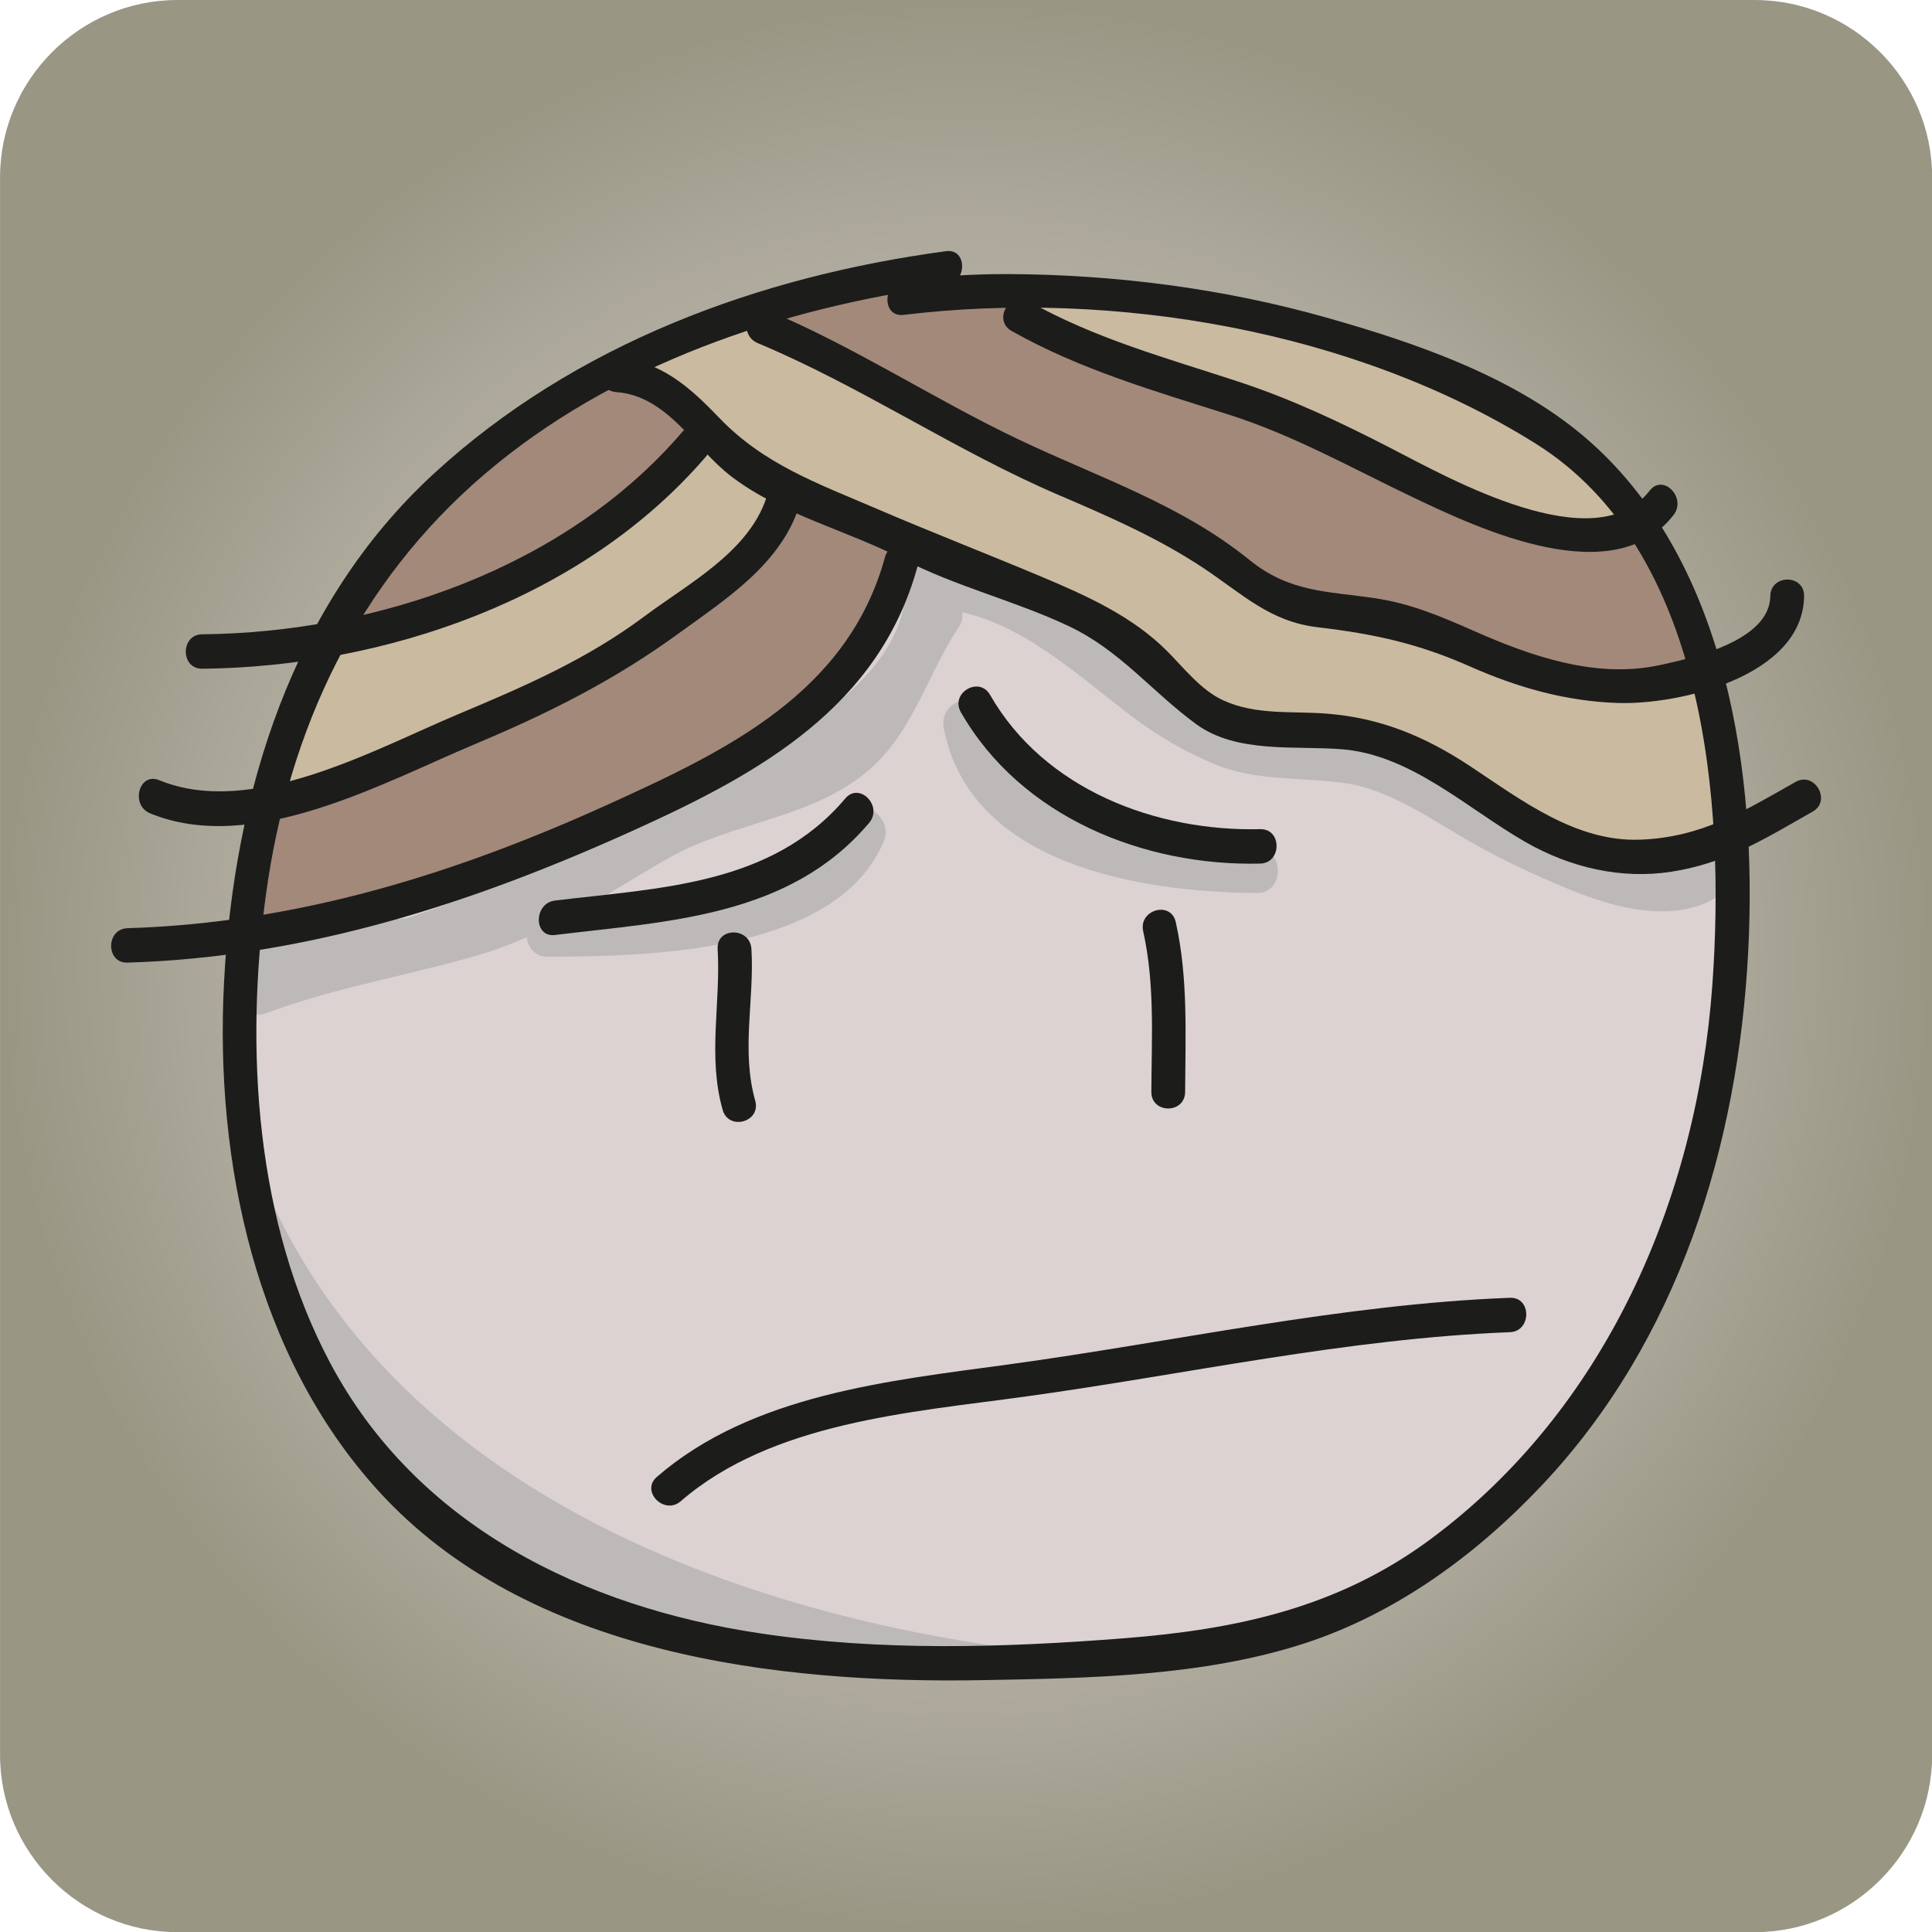
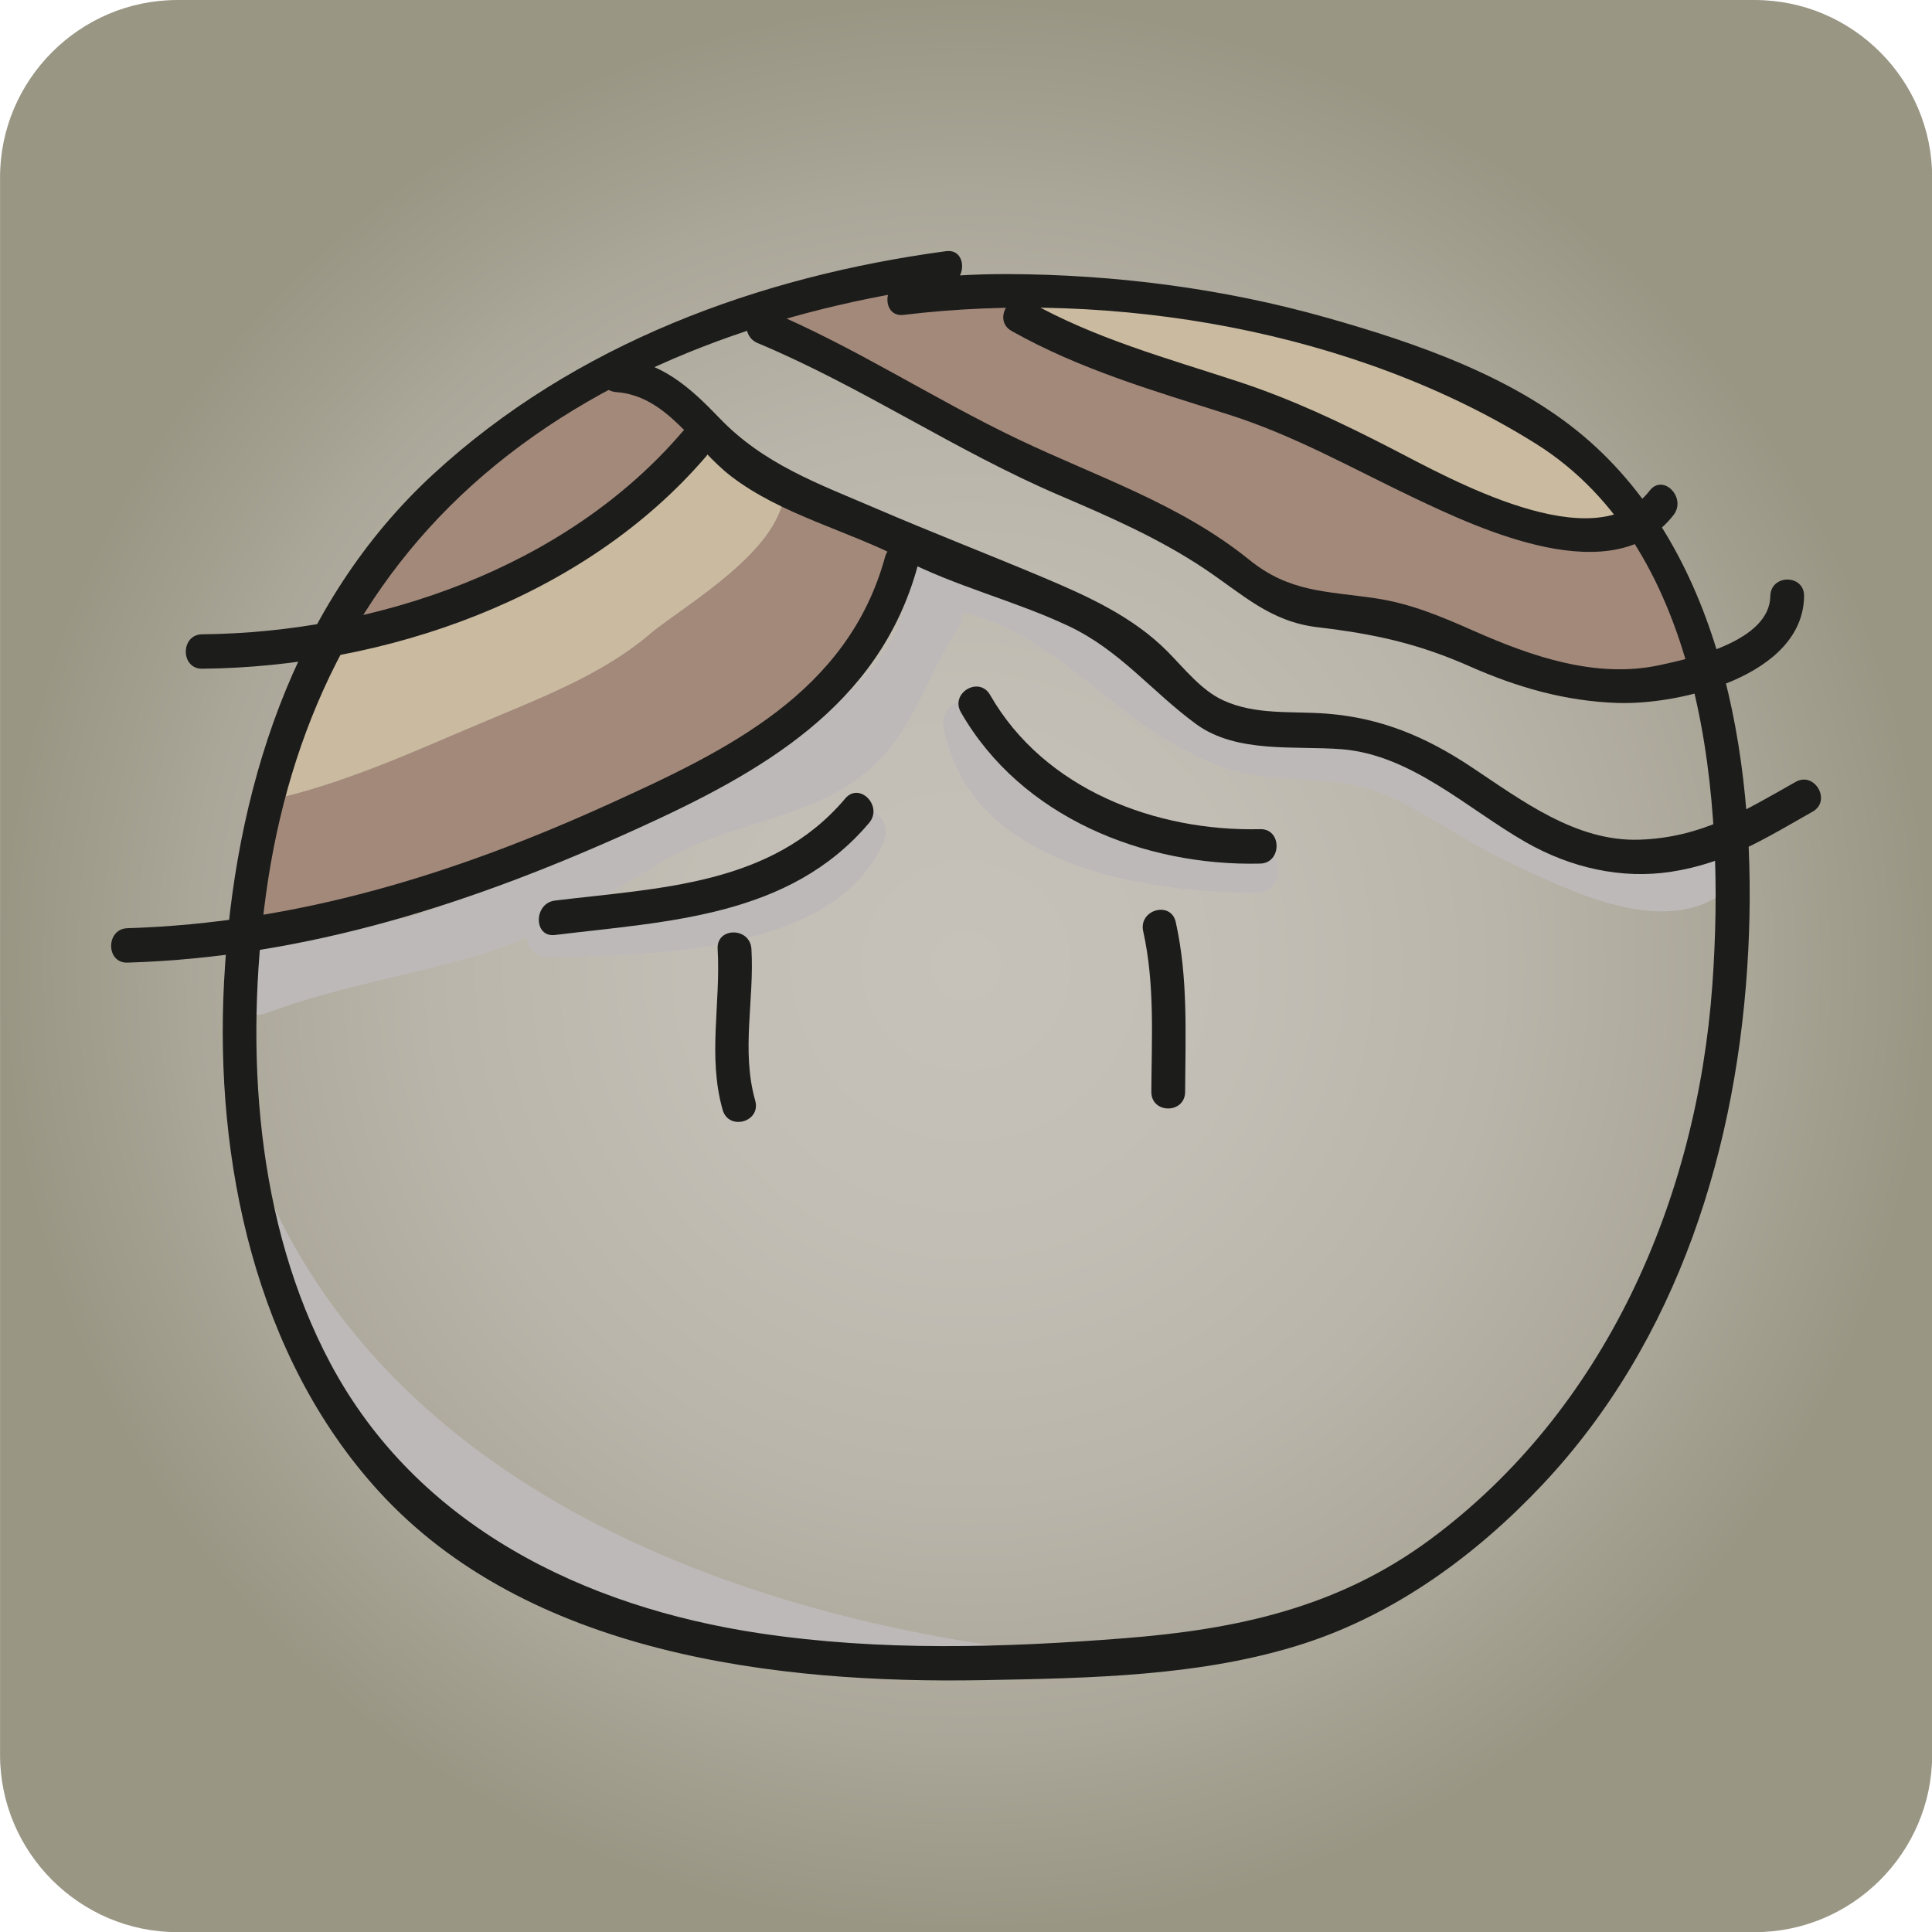
<svg xmlns="http://www.w3.org/2000/svg" xmlns:ns1="http://www.inkscape.org/namespaces/inkscape" xmlns:ns2="http://sodipodi.sourceforge.net/DTD/sodipodi-0.dtd" version="1.1" id="Capa_1" x="0px" y="0px" width="200" height="200" viewBox="0 0 200 200" enable-background="new 0 0 434.057 306.911" xml:space="preserve" ns1:version="0.91 r13725" ns2:docname="old-web.svg">
  <defs id="defs123" />
  <ns2:namedview pagecolor="#ffffff" bordercolor="#666666" borderopacity="1" objecttolerance="10" gridtolerance="10" guidetolerance="10" ns1:pageopacity="0" ns1:pageshadow="2" ns1:window-width="1920" ns1:window-height="1016" id="namedview121" showgrid="false" fit-margin-top="0" fit-margin-left="0" fit-margin-right="0" fit-margin-bottom="0" ns1:zoom="4.12" ns1:cx="100" ns1:cy="100" ns1:window-x="1920" ns1:window-y="27" ns1:window-maximized="1" ns1:current-layer="Capa_1" />
  <g id="g9" transform="matrix(0.84,0,0,0.84,-87.096,-32.921)">
    <radialGradient gradientUnits="userSpaceOnUse" r="119.055" cy="158.25" cx="222.746" id="SVGID_1_">
      <stop id="stop12" style="stop-color:#C6C1B9" offset="0" />
      <stop id="stop14" style="stop-color:#C3BEB5" offset="0.29" />
      <stop id="stop16" style="stop-color:#BAB5AA" offset="0.553" />
      <stop id="stop18" style="stop-color:#AAA698" offset="0.803" />
      <stop id="stop20" style="stop-color:#999684" offset="1" />
    </radialGradient>
    <path ns1:connector-curvature="0" style="fill:url(#SVGID_1_)" id="path22" d="m 341.801,255.456 c 0,12.017 -9.832,21.849 -21.848,21.849 l -194.413,0 c -12.017,0 -21.848,-9.832 -21.848,-21.849 l 0,-194.414 c 0,-12.016 9.832,-21.848 21.848,-21.848 l 194.413,0 c 12.017,0 21.848,9.832 21.848,21.848 l 0,194.414 z" />
  </g>
  <g id="g4260" transform="matrix(0.907,0,0,0.924,-101.048,-68.676)">
    <g id="XMLID_10_">
      <g id="g25">
-         <path id="path27" d="m 305.885,149.498 c 1.69,6 2.65,12.391 3.04,18.78 -5.8,2.24 -12.33,2.87 -17.94,0.73 -7.75,-2.711 -13.56,-8.91 -21.31,-11.62 -5.81,-1.94 -11.23,-0.771 -17.04,-1.94 -5.81,-1.55 -7.75,-6.189 -12.4,-9.29 -7.36,-5.04 -16.66,-7.36 -24.79,-10.85 -4.36,-2.33 -9.37,-4 -14.06,-6.16 -1.56,-0.72 -3.09,-1.49 -4.54,-2.36 -1.73,-1.2 -3.28,-2.81 -4.83,-4.41 -2.82,-2.899 -5.67,-5.76 -9.66,-6.029 l -0.45,-0.9 c 4.8,-2.4 9.8,-4.4 14.88,-6.05 l 1.61,1.5 c 9.69,3.88 17.82,8.91 26.73,13.56 10.07,5.04 18.6,6.98 27.51,13.95 4.65,3.87 7.36,4.26 13.56,4.65 5.81,0.38 8.52,1.93 13.94,4.26 8.46,3.869 17.23,5.179 25.75,2.179 z" ns1:connector-curvature="0" style="fill:#caba9f" />
        <path id="path29" d="m 298.445,132.929 c 3.32,4.84 5.75,10.5 7.44,16.569 -8.52,3 -17.29,1.69 -25.75,-2.18 -5.42,-2.33 -8.13,-3.88 -13.94,-4.26 -6.2,-0.391 -8.91,-0.78 -13.56,-4.65 -8.91,-6.97 -17.44,-8.91 -27.51,-13.95 -8.91,-4.649 -17.04,-9.68 -26.73,-13.56 l -1.61,-1.5 c 5.73,-1.851 11.57,-3.25 17.32,-4.22 l 0.43,2.5 c 4.1,-0.521 8.6,-0.761 13.33,-0.71 l -0.03,2.77 c 12.79,7.36 26.35,8.14 38.74,15.11 5.86,3.1 23.63,12.31 31.87,8.081 z" ns1:connector-curvature="0" style="fill:#a3897a" />
        <path id="path31" d="m 298.445,132.929 c -8.24,4.229 -26.01,-4.98 -31.87,-8.08 -12.39,-6.971 -25.95,-7.75 -38.74,-15.11 l 0.03,-2.77 c 19.89,0.189 43.9,5.38 59.83,15.42 4.32,2.71 7.88,6.319 10.75,10.54 z" ns1:connector-curvature="0" style="fill:#caba9f" />
-         <path id="path33" d="m 215.445,135.309 c 8.13,3.489 17.43,5.81 24.79,10.85 4.65,3.101 6.59,7.74 12.4,9.29 5.81,1.17 11.23,0 17.04,1.94 7.75,2.71 13.56,8.909 21.31,11.62 5.61,2.14 12.14,1.51 17.94,-0.73 0.62,9.99 -0.15,19.96 -1.73,28.4 -5.2,30.51 -28.72,59.619 -59.61,62.47 -26.92,2.35 -57.44,4.09 -82.09,-11.44 -21.79,-13.279 -28.74,-42.34 -26.2,-68.529 13.14,-1.801 25.9,-5.721 37.8,-10.94 15.1,-6.979 32.54,-12.79 37.19,-30.99 l 1.16,-1.941 z" ns1:connector-curvature="0" style="fill:#dcd2d2" />
        <path id="path35" d="m 215.445,135.309 -1.16,1.939 c -4.65,18.2 -22.09,24.011 -37.19,30.99 -11.9,5.22 -24.66,9.14 -37.8,10.94 0.49,-5.221 1.37,-10.33 2.59,-15.17 8.46,-1.7 17.78,-5.95 23.2,-8.171 7.36,-3.1 15.11,-5.81 20.92,-10.85 4.65,-3.479 13.17,-8.52 14.72,-14.33 l 0.66,-1.51 c 4.69,2.162 9.7,3.832 14.06,6.162 z" ns1:connector-curvature="0" style="fill:#a3897a" />
        <path id="path37" d="m 201.385,129.148 -0.66,1.51 c -1.55,5.811 -10.07,10.851 -14.72,14.33 -5.81,5.04 -13.56,7.75 -20.92,10.85 -5.42,2.221 -14.74,6.471 -23.2,8.171 0.78,-3.15 1.71,-6.19 2.77,-9.08 1.14,-3.15 2.5,-6.131 4.05,-8.95 15.82,-2.87 32.17,-10.351 41.95,-21.9 l 1.36,-1.7 c 1.55,1.601 3.1,3.21 4.83,4.41 1.45,0.869 2.98,1.64 4.54,2.359 z" ns1:connector-curvature="0" style="fill:#caba9f" />
        <path id="path39" d="m 182.355,116.349 c 3.99,0.27 6.84,3.13 9.66,6.029 l -1.36,1.7 c -9.78,11.55 -26.13,19.03 -41.95,21.9 7.53,-13.771 19.55,-23.72 33.2,-30.53 l 0.45,0.901 z" ns1:connector-curvature="0" style="fill:#a3897a" />
      </g>
      <g id="g41" />
    </g>
    <path id="path43" d="m 305.678,169.868 c -4.972,4.817 -15.361,-1.4 -20.364,-3.697 -4.736,-2.173 -9.09,-5.093 -13.842,-7.251 -4.028,-1.829 -8.236,-2.121 -12.592,-2.375 -15.828,-0.925 -24.354,-17.54 -40.206,-19.063 -0.042,-0.004 -0.078,0.003 -0.119,0 -1.515,-0.895 -3.919,-0.229 -3.81,2.024 0.572,11.752 -16.881,19.599 -25.592,23.926 -10.228,5.082 -20.496,10.325 -31.334,13.764 -2.456,0.234 -4.999,0.009 -7.45,0.27 -3.66,0.389 -7.048,2.07 -10.423,3.421 -1.725,0.691 -2.189,3.06 -1.191,4.24 -0.209,1.647 1.021,3.448 2.999,2.723 8.015,-2.943 16.51,-4.259 24.691,-6.652 1.764,-0.517 3.449,-1.158 5.093,-1.869 0.122,1.14 0.914,2.19 2.394,2.185 11.373,-0.046 32.948,-0.366 38.333,-12.899 1.259,-2.929 -3.047,-5.479 -4.316,-2.523 -2.462,5.728 -9.682,7.428 -15.203,8.643 -5.028,1.106 -10.223,1.571 -15.385,1.72 3.488,-1.921 6.876,-4.051 10.419,-6.027 7.204,-4.02 16.453,-4.392 22.879,-9.9 5.01,-4.296 6.59,-10.622 10.175,-15.948 0.392,-0.582 0.482,-1.151 0.385,-1.666 7.511,1.688 13.437,7.293 19.519,11.781 2.901,2.142 5.963,3.877 9.295,5.244 4.724,1.938 9.953,1.424 14.907,2.13 5.285,0.753 10.229,4.342 14.822,6.864 3.445,1.892 7.073,3.537 10.714,5.016 5.83,2.367 13.677,4.362 18.738,-0.542 2.318,-2.251 -1.221,-5.783 -3.536,-3.539 z" ns1:connector-curvature="0" style="fill:#beb9b9" />
    <path id="path45" d="m 254.85,169.373 c -10.718,-0.074 -28.397,-1.865 -30.908,-14.824 -0.613,-3.163 -5.432,-1.82 -4.822,1.33 2.996,15.459 22.724,18.404 35.73,18.494 3.225,0.023 3.222,-4.977 0,-5 z" ns1:connector-curvature="0" style="fill:#beb9b9" />
    <path id="path47" d="m 138.792,199.716 c 0,0 3.247,66.474 87.734,60.963 84.487,-5.511 -62.422,20.193 -87.734,-60.963 z" ns1:connector-curvature="0" style="fill:#beb9b9" />
    <g id="g49">
      <g id="g51">
        <path id="path53" d="m 219.385,102.465 c -21.343,2.818 -42.368,10.369 -58.521,24.98 -16.112,14.574 -22.737,35.698 -23.881,56.861 -1.088,20.117 3.587,41.916 17.6,57.035 17.012,18.354 45.473,21.638 69.038,21.216 12.089,-0.217 25.075,-0.412 36.677,-4.118 10.44,-3.336 19.61,-9.918 27.138,-17.761 15.512,-16.16 22.377,-37.929 23.51,-59.897 1.015,-19.673 -2.37,-43.253 -18.011,-56.927 -8.236,-7.2 -19.822,-11.088 -30.178,-13.96 -11.764,-3.264 -24.104,-4.814 -36.299,-4.863 -3.986,-0.016 -7.967,0.245 -11.923,0.715 -2.438,0.29 -2.467,4.15 0,3.857 23.955,-2.846 51.491,1.708 72.185,14.444 19.373,11.923 21.613,40.257 20.13,60.582 -1.762,24.151 -12.267,47.683 -32.208,62.169 -10.564,7.675 -22.151,10.083 -34.91,11.067 -13.845,1.067 -27.831,1.469 -41.609,-0.556 -19.992,-2.938 -39.096,-11.984 -49.006,-30.246 -8.526,-15.713 -9.782,-35.141 -7.35,-52.547 2.584,-18.489 10.472,-34.886 24.876,-47.007 14.635,-12.315 34.018,-18.717 52.743,-21.188 2.427,-0.32 2.459,-4.18 -0.001,-3.856 l 0,0 z" ns1:connector-curvature="0" style="fill:#1c1c1b" />
      </g>
    </g>
    <g id="g55">
      <g id="g57">
        <path id="path59" d="m 181.74,118.254 c 5.862,0.412 8.855,6.237 13.147,9.455 5.715,4.286 13.27,6.046 19.582,9.264 6.025,3.071 12.814,4.658 18.958,7.518 5.829,2.713 9.434,7.314 14.497,10.955 4.622,3.323 11.275,2.405 16.607,2.818 7.956,0.616 14.358,6.679 21.032,10.422 5.046,2.829 10.858,4.176 16.616,3.3 6.296,-0.958 10.7,-3.723 16.12,-6.733 2.174,-1.208 0.229,-4.539 -1.946,-3.33 -5.928,3.293 -10.759,6.24 -17.816,6.475 -7.275,0.242 -13.477,-4.424 -19.27,-8.192 -5.178,-3.367 -10.247,-5.449 -16.425,-5.928 -3.98,-0.309 -8.112,0.196 -11.848,-1.502 -2.496,-1.135 -4.404,-3.547 -6.313,-5.441 -3.998,-3.97 -9.313,-6.299 -14.445,-8.415 -6.265,-2.584 -12.574,-4.984 -18.819,-7.619 -6.592,-2.781 -12.818,-4.942 -17.895,-10.139 -3.414,-3.495 -6.725,-6.407 -11.78,-6.764 -2.485,-0.176 -2.468,3.682 -0.002,3.856 l 0,0 z" ns1:connector-curvature="0" style="fill:#1c1c1b" />
      </g>
    </g>
    <g id="g61">
      <g id="g63">
        <path id="path65" d="m 197.885,112.762 c 11.872,4.874 22.572,12.067 34.395,17.038 5.731,2.409 11.359,4.812 16.576,8.228 4.391,2.876 7.506,5.938 12.932,6.568 6.443,0.749 11.404,1.793 17.376,4.386 5.459,2.37 10.922,3.902 16.892,4.099 6.979,0.229 21.132,-2.974 21.262,-11.962 0.036,-2.488 -3.821,-2.484 -3.856,0 -0.073,5.007 -8.935,6.94 -12.591,7.716 -7.326,1.554 -14.693,-0.982 -21.311,-3.856 -3.68,-1.598 -7.198,-3.052 -11.2,-3.632 -5.54,-0.803 -9.764,-0.647 -14.363,-4.303 -7.852,-6.241 -17.348,-9.285 -26.317,-13.478 -9.755,-4.561 -18.771,-10.418 -28.769,-14.522 -2.302,-0.946 -3.294,2.787 -1.026,3.718 l 0,0 z" ns1:connector-curvature="0" style="fill:#1c1c1b" />
      </g>
    </g>
    <g id="g67">
      <g id="g69">
        <path id="path71" d="m 226.866,111.405 c 7.846,4.342 16.355,6.735 24.866,9.398 7.393,2.313 13.958,5.97 20.92,9.227 7.705,3.605 22.941,10.639 29.768,1.991 1.523,-1.929 -1.187,-4.678 -2.728,-2.727 -6.222,7.882 -22.854,-1.379 -29.514,-4.745 -5.722,-2.893 -11.3,-5.489 -17.422,-7.466 -8.183,-2.641 -16.366,-4.814 -23.944,-9.009 -2.177,-1.204 -4.123,2.127 -1.946,3.331 l 0,0 z" ns1:connector-curvature="0" style="fill:#1c1c1b" />
      </g>
    </g>
    <g id="g73">
      <g id="g75">
        <path id="path77" d="m 189.287,122.71 c -13.33,15.273 -34.945,22.485 -54.807,22.678 -2.486,0.024 -2.488,3.881 0,3.857 20.814,-0.202 43.56,-7.795 57.535,-23.809 1.627,-1.864 -1.09,-4.604 -2.728,-2.726 l 0,0 z" ns1:connector-curvature="0" style="fill:#1c1c1b" />
      </g>
    </g>
    <g id="g79">
      <g id="g81">
-         <path id="path83" d="m 198.862,130.146 c -2.072,6.059 -8.959,9.602 -13.834,13.182 -6.635,4.873 -13.722,7.874 -21.312,11.005 -9.693,3.999 -23.55,11.66 -34.147,7.396 -2.309,-0.93 -3.302,2.803 -1.025,3.719 11.686,4.703 26.426,-3.363 37.053,-7.748 8.425,-3.476 15.863,-7.119 23.282,-12.42 5.309,-3.792 11.489,-7.633 13.703,-14.107 0.806,-2.362 -2.92,-3.366 -3.72,-1.027 l 0,0 z" ns1:connector-curvature="0" style="fill:#1c1c1b" />
+         <path id="path83" d="m 198.862,130.146 l 0,0 z" ns1:connector-curvature="0" style="fill:#1c1c1b" />
      </g>
    </g>
    <g id="g85">
      <g id="g87">
        <path id="path89" d="m 212.421,136.731 c -4.241,15.227 -18.143,21.714 -31.472,27.659 -17.583,7.843 -35.612,13.344 -54.993,13.925 -2.481,0.074 -2.488,3.932 0,3.857 20.574,-0.617 39.515,-6.68 58.159,-14.996 13.99,-6.239 27.632,-13.647 32.025,-29.42 0.669,-2.4 -3.053,-3.417 -3.719,-1.025 l 0,0 z" ns1:connector-curvature="0" style="fill:#1c1c1b" />
      </g>
    </g>
    <g id="g91">
      <g id="g93">
        <path id="path95" d="m 193.317,180.647 c 0.366,6.094 -1.158,12.01 0.569,18.013 0.686,2.386 4.408,1.37 3.719,-1.025 -1.62,-5.634 -0.087,-11.261 -0.431,-16.987 -0.149,-2.471 -4.007,-2.486 -3.857,-0.001 l 0,0 z" ns1:connector-curvature="0" style="fill:#1c1c1b" />
      </g>
    </g>
    <g id="g97">
      <g id="g99">
        <path id="path101" d="m 241.886,178.66 c 1.345,5.927 0.96,11.958 0.931,17.987 -0.012,2.487 3.844,2.486 3.856,0 0.031,-6.39 0.355,-12.734 -1.069,-19.013 -0.55,-2.424 -4.268,-1.396 -3.718,1.026 l 0,0 z" ns1:connector-curvature="0" style="fill:#1c1c1b" />
      </g>
    </g>
    <g id="g103">
      <g id="g105">
        <path id="path107" d="m 174.745,179.076 c 12.873,-1.547 26.768,-1.989 35.864,-12.565 1.612,-1.875 -1.103,-4.615 -2.728,-2.727 -8.393,9.759 -21.276,10.011 -33.136,11.435 -2.437,0.293 -2.466,4.153 0,3.857 l 0,0 z" ns1:connector-curvature="0" style="fill:#1c1c1b" />
      </g>
    </g>
    <g id="g109">
      <g id="g111">
        <path id="path113" d="m 221.08,154.121 c 6.875,11.79 20.959,17.268 34.165,16.955 2.483,-0.06 2.489,-3.916 0,-3.857 -11.854,0.281 -24.632,-4.406 -30.835,-15.045 -1.251,-2.147 -4.585,-0.206 -3.33,1.947 l 0,0 z" ns1:connector-curvature="0" style="fill:#1c1c1b" />
      </g>
    </g>
    <g id="g115">
      <g id="g117">
-         <path id="path119" d="m 189.108,242.511 c 10.387,-8.83 26.196,-9.952 39.147,-11.699 18.439,-2.488 36.867,-6.533 55.489,-7.236 2.479,-0.093 2.488,-3.95 0,-3.855 -19.209,0.724 -38.216,4.918 -57.235,7.469 -13.594,1.824 -29.258,3.354 -40.128,12.596 -1.897,1.611 0.845,4.325 2.727,2.725 l 0,0 z" ns1:connector-curvature="0" style="fill:#1c1c1b" />
-       </g>
+         </g>
    </g>
  </g>
</svg>